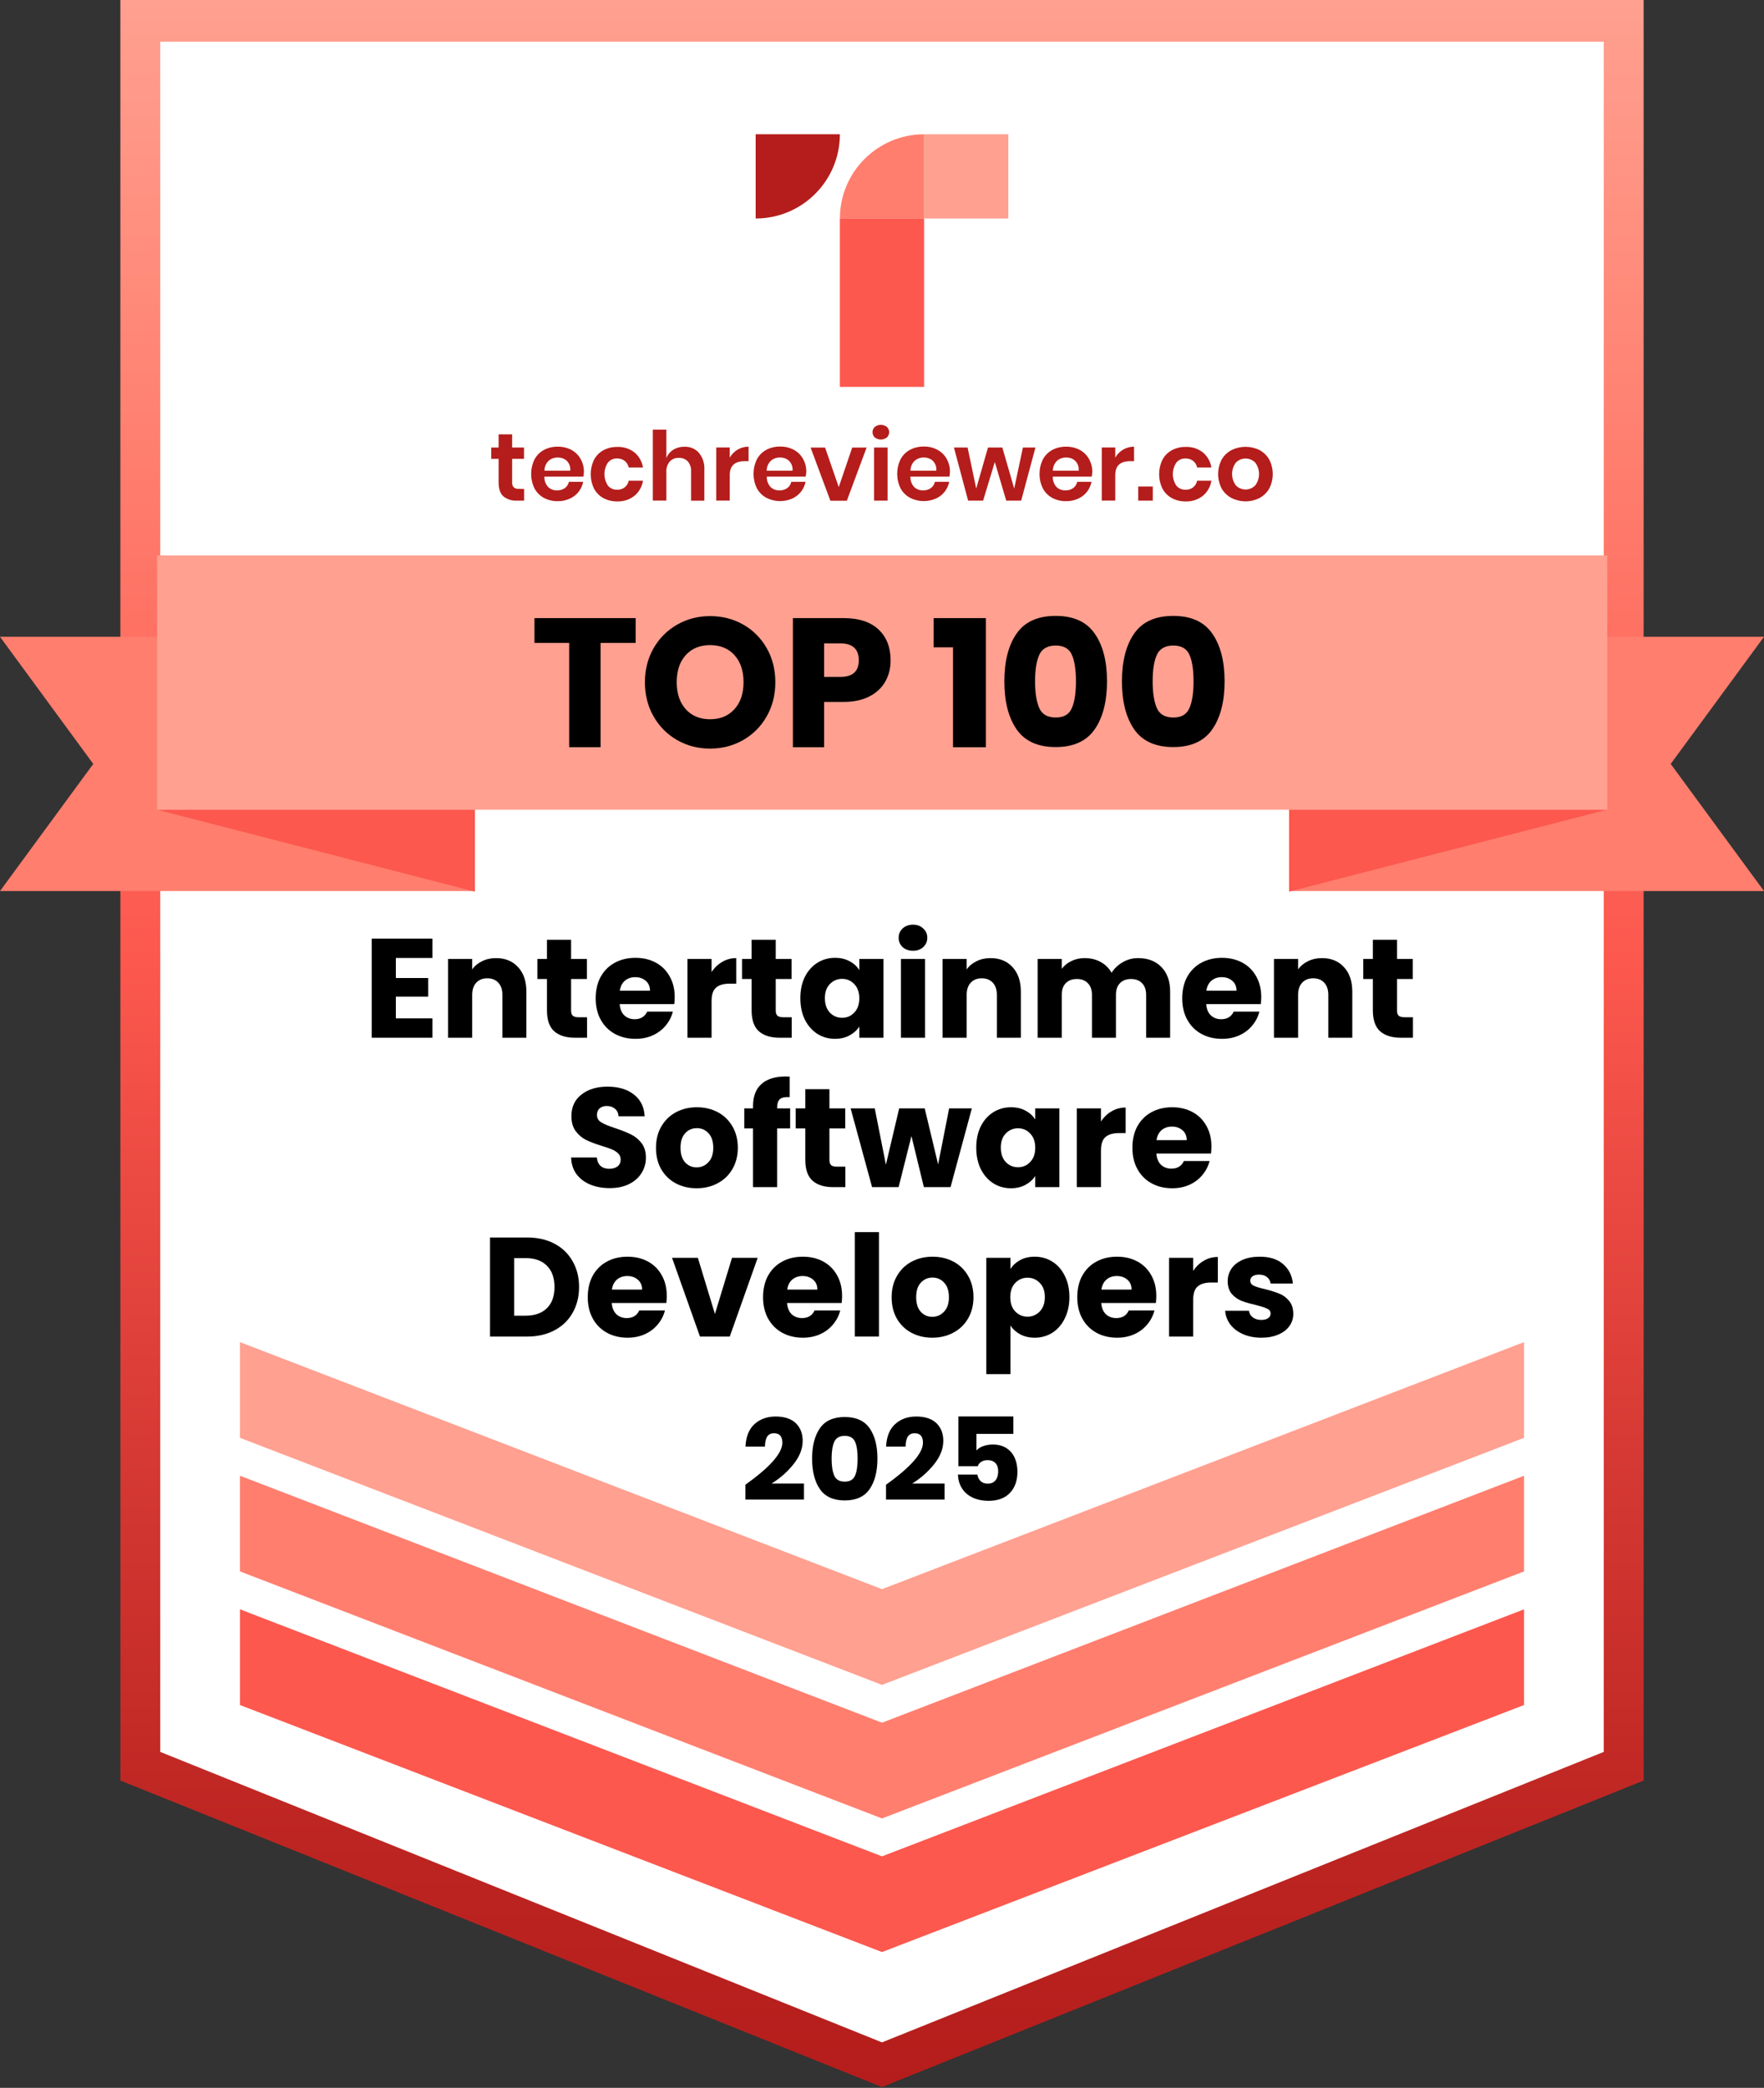
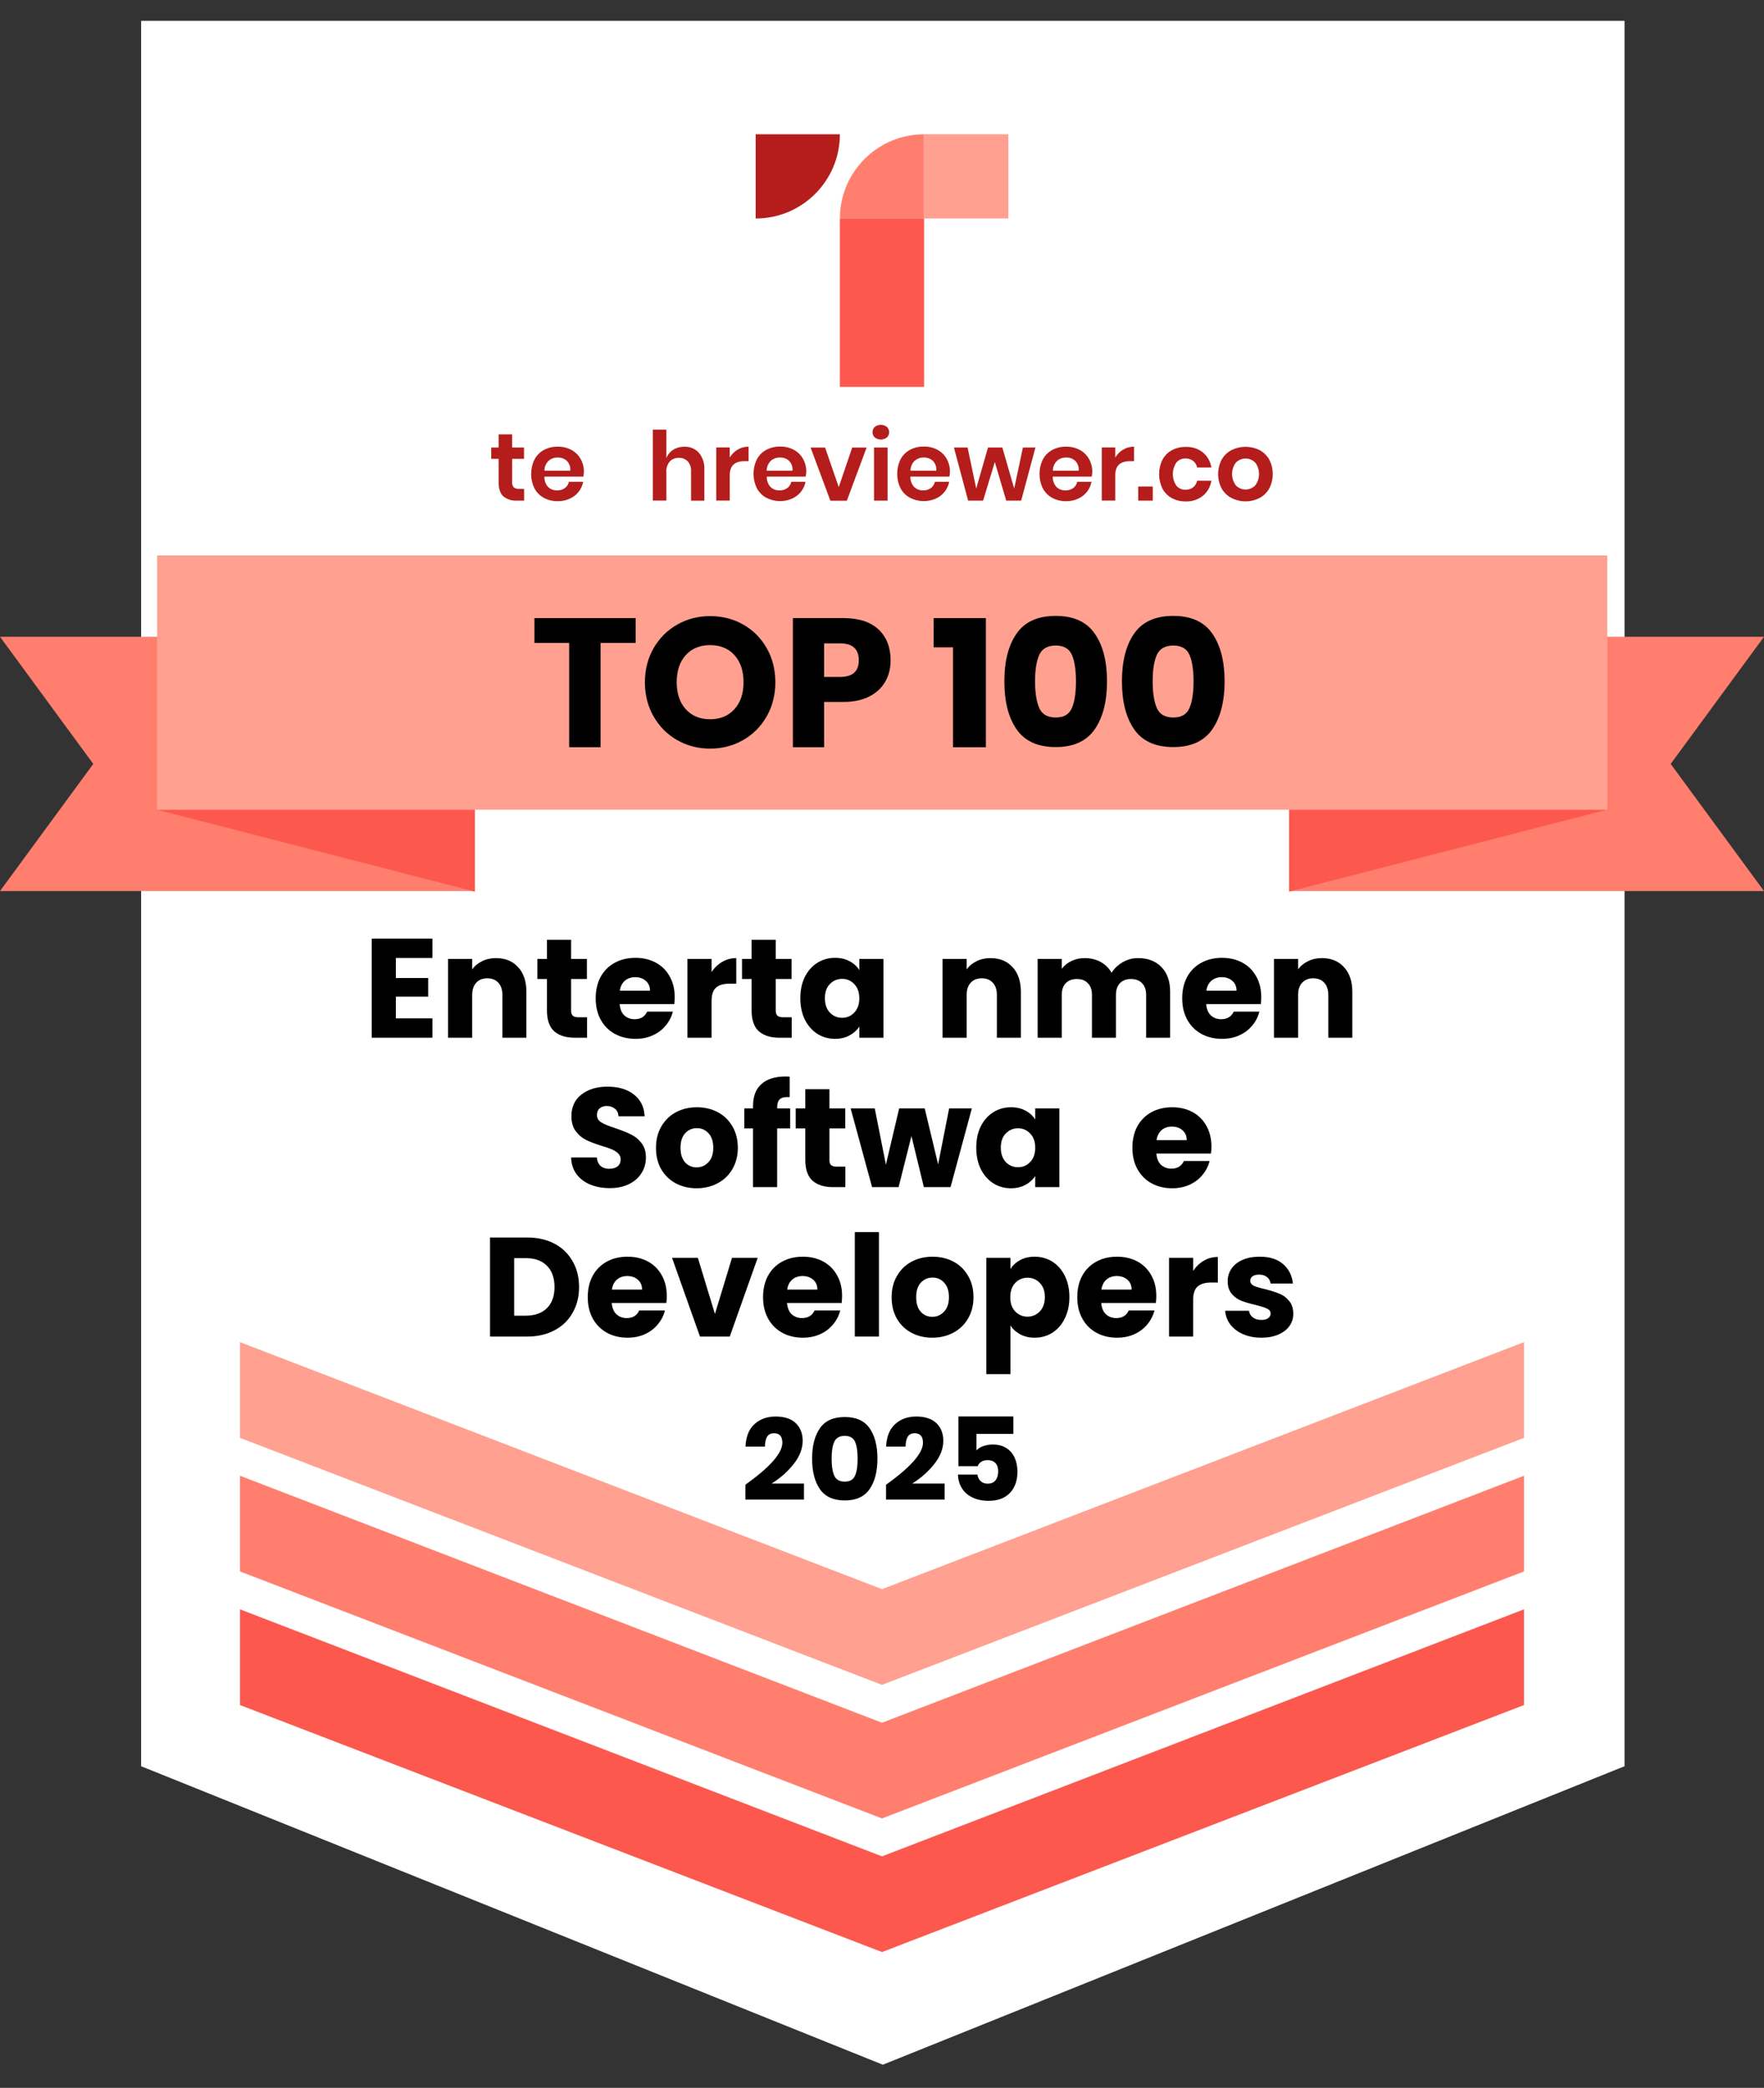
<svg xmlns="http://www.w3.org/2000/svg" width="425" height="503" viewBox="0 0 425 503" fill="none">
  <rect x="0" y="0" width="425" height="503" fill="#333333" stroke="none" />
  <g clip-path="url(#clip0_11_2)">
    <path d="M391.4 5.02H34V425.06V425.51L212.7 497.42L391.4 425.51V425.06V5.02Z" fill="white" />
    <path d="M303.914 322.272C302.259 322.272 300.786 321.989 299.494 321.422C298.202 320.855 297.182 320.085 296.434 319.11C295.686 318.113 295.267 317.002 295.176 315.778H300.922C300.99 316.435 301.296 316.968 301.84 317.376C302.384 317.784 303.053 317.988 303.846 317.988C304.571 317.988 305.127 317.852 305.512 317.58C305.92 317.285 306.124 316.911 306.124 316.458C306.124 315.914 305.841 315.517 305.274 315.268C304.707 314.996 303.789 314.701 302.52 314.384C301.16 314.067 300.027 313.738 299.12 313.398C298.213 313.035 297.431 312.48 296.774 311.732C296.117 310.961 295.788 309.93 295.788 308.638C295.788 307.55 296.083 306.564 296.672 305.68C297.284 304.773 298.168 304.059 299.324 303.538C300.503 303.017 301.897 302.756 303.506 302.756C305.886 302.756 307.756 303.345 309.116 304.524C310.499 305.703 311.292 307.267 311.496 309.216H306.124C306.033 308.559 305.739 308.037 305.24 307.652C304.764 307.267 304.129 307.074 303.336 307.074C302.656 307.074 302.135 307.21 301.772 307.482C301.409 307.731 301.228 308.083 301.228 308.536C301.228 309.08 301.511 309.488 302.078 309.76C302.667 310.032 303.574 310.304 304.798 310.576C306.203 310.939 307.348 311.301 308.232 311.664C309.116 312.004 309.887 312.571 310.544 313.364C311.224 314.135 311.575 315.177 311.598 316.492C311.598 317.603 311.281 318.6 310.646 319.484C310.034 320.345 309.139 321.025 307.96 321.524C306.804 322.023 305.455 322.272 303.914 322.272Z" fill="black" />
    <path d="M287.467 306.19C288.147 305.147 288.997 304.331 290.017 303.742C291.037 303.13 292.17 302.824 293.417 302.824V308.978H291.819C290.368 308.978 289.28 309.295 288.555 309.93C287.83 310.542 287.467 311.63 287.467 313.194V322H281.653V303.028H287.467V306.19Z" fill="black" />
    <path d="M278.586 312.208C278.586 312.752 278.552 313.319 278.484 313.908H265.326C265.416 315.087 265.79 315.993 266.448 316.628C267.128 317.24 267.955 317.546 268.93 317.546C270.38 317.546 271.389 316.934 271.956 315.71H278.144C277.826 316.957 277.248 318.079 276.41 319.076C275.594 320.073 274.562 320.855 273.316 321.422C272.069 321.989 270.675 322.272 269.134 322.272C267.275 322.272 265.62 321.875 264.17 321.082C262.719 320.289 261.586 319.155 260.77 317.682C259.954 316.209 259.546 314.486 259.546 312.514C259.546 310.542 259.942 308.819 260.736 307.346C261.552 305.873 262.685 304.739 264.136 303.946C265.586 303.153 267.252 302.756 269.134 302.756C270.97 302.756 272.602 303.141 274.03 303.912C275.458 304.683 276.568 305.782 277.362 307.21C278.178 308.638 278.586 310.304 278.586 312.208ZM272.636 310.678C272.636 309.681 272.296 308.887 271.616 308.298C270.936 307.709 270.086 307.414 269.066 307.414C268.091 307.414 267.264 307.697 266.584 308.264C265.926 308.831 265.518 309.635 265.36 310.678H272.636Z" fill="black" />
    <path d="M243.44 305.714C244.006 304.83 244.788 304.116 245.786 303.572C246.783 303.028 247.95 302.756 249.288 302.756C250.852 302.756 252.268 303.153 253.538 303.946C254.807 304.739 255.804 305.873 256.53 307.346C257.278 308.819 257.652 310.531 257.652 312.48C257.652 314.429 257.278 316.152 256.53 317.648C255.804 319.121 254.807 320.266 253.538 321.082C252.268 321.875 250.852 322.272 249.288 322.272C247.973 322.272 246.806 322 245.786 321.456C244.788 320.912 244.006 320.209 243.44 319.348V331.044H237.626V303.028H243.44V305.714ZM251.736 312.48C251.736 311.029 251.328 309.896 250.512 309.08C249.718 308.241 248.732 307.822 247.554 307.822C246.398 307.822 245.412 308.241 244.596 309.08C243.802 309.919 243.406 311.063 243.406 312.514C243.406 313.965 243.802 315.109 244.596 315.948C245.412 316.787 246.398 317.206 247.554 317.206C248.71 317.206 249.696 316.787 250.512 315.948C251.328 315.087 251.736 313.931 251.736 312.48Z" fill="black" />
    <path d="M224.613 322.272C222.754 322.272 221.077 321.875 219.581 321.082C218.108 320.289 216.94 319.155 216.079 317.682C215.24 316.209 214.821 314.486 214.821 312.514C214.821 310.565 215.252 308.853 216.113 307.38C216.974 305.884 218.153 304.739 219.649 303.946C221.145 303.153 222.822 302.756 224.681 302.756C226.54 302.756 228.217 303.153 229.713 303.946C231.209 304.739 232.388 305.884 233.249 307.38C234.11 308.853 234.541 310.565 234.541 312.514C234.541 314.463 234.099 316.186 233.215 317.682C232.354 319.155 231.164 320.289 229.645 321.082C228.149 321.875 226.472 322.272 224.613 322.272ZM224.613 317.24C225.724 317.24 226.664 316.832 227.435 316.016C228.228 315.2 228.625 314.033 228.625 312.514C228.625 310.995 228.24 309.828 227.469 309.012C226.721 308.196 225.792 307.788 224.681 307.788C223.548 307.788 222.607 308.196 221.859 309.012C221.111 309.805 220.737 310.973 220.737 312.514C220.737 314.033 221.1 315.2 221.825 316.016C222.573 316.832 223.502 317.24 224.613 317.24Z" fill="black" />
    <path d="M211.764 296.84V322H205.95V296.84H211.764Z" fill="black" />
    <path d="M202.883 312.208C202.883 312.752 202.849 313.319 202.781 313.908H189.623C189.713 315.087 190.087 315.993 190.745 316.628C191.425 317.24 192.252 317.546 193.227 317.546C194.677 317.546 195.686 316.934 196.253 315.71H202.441C202.123 316.957 201.545 318.079 200.707 319.076C199.891 320.073 198.859 320.855 197.613 321.422C196.366 321.989 194.972 322.272 193.431 322.272C191.572 322.272 189.917 321.875 188.467 321.082C187.016 320.289 185.883 319.155 185.067 317.682C184.251 316.209 183.843 314.486 183.843 312.514C183.843 310.542 184.239 308.819 185.033 307.346C185.849 305.873 186.982 304.739 188.433 303.946C189.883 303.153 191.549 302.756 193.431 302.756C195.267 302.756 196.899 303.141 198.327 303.912C199.755 304.683 200.865 305.782 201.659 307.21C202.475 308.638 202.883 310.304 202.883 312.208ZM196.933 310.678C196.933 309.681 196.593 308.887 195.913 308.298C195.233 307.709 194.383 307.414 193.363 307.414C192.388 307.414 191.561 307.697 190.881 308.264C190.223 308.831 189.815 309.635 189.657 310.678H196.933Z" fill="black" />
    <path d="M172.249 316.56L176.363 303.028H182.551L175.819 322H168.645L161.913 303.028H168.135L172.249 316.56Z" fill="black" />
    <path d="M160.648 312.208C160.648 312.752 160.614 313.319 160.546 313.908H147.388C147.479 315.087 147.853 315.993 148.51 316.628C149.19 317.24 150.018 317.546 150.992 317.546C152.443 317.546 153.452 316.934 154.018 315.71H160.206C159.889 316.957 159.311 318.079 158.472 319.076C157.656 320.073 156.625 320.855 155.378 321.422C154.132 321.989 152.738 322.272 151.196 322.272C149.338 322.272 147.683 321.875 146.232 321.082C144.782 320.289 143.648 319.155 142.832 317.682C142.016 316.209 141.608 314.486 141.608 312.514C141.608 310.542 142.005 308.819 142.798 307.346C143.614 305.873 144.748 304.739 146.198 303.946C147.649 303.153 149.315 302.756 151.196 302.756C153.032 302.756 154.664 303.141 156.092 303.912C157.52 304.683 158.631 305.782 159.424 307.21C160.24 308.638 160.648 310.304 160.648 312.208ZM154.698 310.678C154.698 309.681 154.358 308.887 153.678 308.298C152.998 307.709 152.148 307.414 151.128 307.414C150.154 307.414 149.326 307.697 148.646 308.264C147.989 308.831 147.581 309.635 147.422 310.678H154.698Z" fill="black" />
    <path d="M127.003 298.132C129.519 298.132 131.718 298.631 133.599 299.628C135.48 300.625 136.931 302.031 137.951 303.844C138.994 305.635 139.515 307.709 139.515 310.066C139.515 312.401 138.994 314.475 137.951 316.288C136.931 318.101 135.469 319.507 133.565 320.504C131.684 321.501 129.496 322 127.003 322H118.061V298.132H127.003ZM126.629 316.968C128.828 316.968 130.539 316.367 131.763 315.166C132.987 313.965 133.599 312.265 133.599 310.066C133.599 307.867 132.987 306.156 131.763 304.932C130.539 303.708 128.828 303.096 126.629 303.096H123.875V316.968H126.629Z" fill="black" />
    <path d="M291.867 276.208C291.867 276.752 291.833 277.319 291.765 277.908H278.607C278.698 279.087 279.072 279.993 279.729 280.628C280.409 281.24 281.236 281.546 282.211 281.546C283.662 281.546 284.67 280.934 285.237 279.71H291.425C291.108 280.957 290.53 282.079 289.691 283.076C288.875 284.073 287.844 284.855 286.597 285.422C285.35 285.989 283.956 286.272 282.415 286.272C280.556 286.272 278.902 285.875 277.451 285.082C276 284.289 274.867 283.155 274.051 281.682C273.235 280.209 272.827 278.486 272.827 276.514C272.827 274.542 273.224 272.819 274.017 271.346C274.833 269.873 275.966 268.739 277.417 267.946C278.868 267.153 280.534 266.756 282.415 266.756C284.251 266.756 285.883 267.141 287.311 267.912C288.739 268.683 289.85 269.782 290.643 271.21C291.459 272.638 291.867 274.304 291.867 276.208ZM285.917 274.678C285.917 273.681 285.577 272.887 284.897 272.298C284.217 271.709 283.367 271.414 282.347 271.414C281.372 271.414 280.545 271.697 279.865 272.264C279.208 272.831 278.8 273.635 278.641 274.678H285.917Z" fill="black" />
-     <path d="M265.254 270.19C265.934 269.147 266.784 268.331 267.804 267.742C268.824 267.13 269.957 266.824 271.204 266.824V272.978H269.606C268.155 272.978 267.067 273.295 266.342 273.93C265.617 274.542 265.254 275.63 265.254 277.194V286H259.44V267.028H265.254V270.19Z" fill="black" />
    <path d="M235.208 276.48C235.208 274.531 235.571 272.819 236.296 271.346C237.044 269.873 238.053 268.739 239.322 267.946C240.591 267.153 242.008 266.756 243.572 266.756C244.909 266.756 246.077 267.028 247.074 267.572C248.094 268.116 248.876 268.83 249.42 269.714V267.028H255.234V286H249.42V283.314C248.853 284.198 248.06 284.912 247.04 285.456C246.043 286 244.875 286.272 243.538 286.272C241.997 286.272 240.591 285.875 239.322 285.082C238.053 284.266 237.044 283.121 236.296 281.648C235.571 280.152 235.208 278.429 235.208 276.48ZM249.42 276.514C249.42 275.063 249.012 273.919 248.196 273.08C247.403 272.241 246.428 271.822 245.272 271.822C244.116 271.822 243.13 272.241 242.314 273.08C241.521 273.896 241.124 275.029 241.124 276.48C241.124 277.931 241.521 279.087 242.314 279.948C243.13 280.787 244.116 281.206 245.272 281.206C246.428 281.206 247.403 280.787 248.196 279.948C249.012 279.109 249.42 277.965 249.42 276.514Z" fill="black" />
    <path d="M234.147 267.028L229.013 286H222.587L219.595 273.692L216.501 286H210.109L204.941 267.028H210.755L213.441 280.594L216.637 267.028H222.791L226.021 280.526L228.673 267.028H234.147Z" fill="black" />
    <path d="M203.674 281.07V286H200.716C198.608 286 196.965 285.49 195.786 284.47C194.608 283.427 194.018 281.739 194.018 279.404V271.856H191.706V267.028H194.018V262.404H199.832V267.028H203.64V271.856H199.832V279.472C199.832 280.039 199.968 280.447 200.24 280.696C200.512 280.945 200.966 281.07 201.6 281.07H203.674Z" fill="black" />
    <path d="M190.368 271.856H187.24V286H181.426V271.856H179.318V267.028H181.426V266.484C181.426 264.149 182.095 262.381 183.432 261.18C184.77 259.956 186.73 259.344 189.314 259.344C189.745 259.344 190.062 259.355 190.266 259.378V264.308C189.156 264.24 188.374 264.399 187.92 264.784C187.467 265.169 187.24 265.861 187.24 266.858V267.028H190.368V271.856Z" fill="black" />
    <path d="M167.836 286.272C165.977 286.272 164.3 285.875 162.804 285.082C161.33 284.289 160.163 283.155 159.302 281.682C158.463 280.209 158.044 278.486 158.044 276.514C158.044 274.565 158.474 272.853 159.336 271.38C160.197 269.884 161.376 268.739 162.872 267.946C164.368 267.153 166.045 266.756 167.904 266.756C169.762 266.756 171.44 267.153 172.936 267.946C174.432 268.739 175.61 269.884 176.472 271.38C177.333 272.853 177.764 274.565 177.764 276.514C177.764 278.463 177.322 280.186 176.438 281.682C175.576 283.155 174.386 284.289 172.868 285.082C171.372 285.875 169.694 286.272 167.836 286.272ZM167.836 281.24C168.946 281.24 169.887 280.832 170.658 280.016C171.451 279.2 171.848 278.033 171.848 276.514C171.848 274.995 171.462 273.828 170.692 273.012C169.944 272.196 169.014 271.788 167.904 271.788C166.77 271.788 165.83 272.196 165.082 273.012C164.334 273.805 163.96 274.973 163.96 276.514C163.96 278.033 164.322 279.2 165.048 280.016C165.796 280.832 166.725 281.24 167.836 281.24Z" fill="black" />
    <path d="M146.918 286.238C145.173 286.238 143.609 285.955 142.226 285.388C140.843 284.821 139.733 283.983 138.894 282.872C138.078 281.761 137.647 280.424 137.602 278.86H143.79C143.88 279.744 144.187 280.424 144.708 280.9C145.229 281.353 145.909 281.58 146.748 281.58C147.609 281.58 148.289 281.387 148.788 281.002C149.287 280.594 149.536 280.039 149.536 279.336C149.536 278.747 149.332 278.259 148.924 277.874C148.539 277.489 148.051 277.171 147.462 276.922C146.895 276.673 146.079 276.389 145.014 276.072C143.473 275.596 142.215 275.12 141.24 274.644C140.265 274.168 139.427 273.465 138.724 272.536C138.021 271.607 137.67 270.394 137.67 268.898C137.67 266.677 138.475 264.943 140.084 263.696C141.693 262.427 143.79 261.792 146.374 261.792C149.003 261.792 151.123 262.427 152.732 263.696C154.341 264.943 155.203 266.688 155.316 268.932H149.026C148.98 268.161 148.697 267.561 148.176 267.13C147.655 266.677 146.986 266.45 146.17 266.45C145.467 266.45 144.9 266.643 144.47 267.028C144.039 267.391 143.824 267.923 143.824 268.626C143.824 269.397 144.187 269.997 144.912 270.428C145.637 270.859 146.771 271.323 148.312 271.822C149.853 272.343 151.1 272.842 152.052 273.318C153.027 273.794 153.865 274.485 154.568 275.392C155.271 276.299 155.622 277.466 155.622 278.894C155.622 280.254 155.271 281.489 154.568 282.6C153.888 283.711 152.891 284.595 151.576 285.252C150.261 285.909 148.709 286.238 146.918 286.238Z" fill="black" />
-     <path d="M340.421 245.07V250H337.463C335.355 250 333.712 249.49 332.533 248.47C331.355 247.427 330.765 245.739 330.765 243.404V235.856H328.453V231.028H330.765V226.404H336.579V231.028H340.387V235.856H336.579V243.472C336.579 244.039 336.715 244.447 336.987 244.696C337.259 244.945 337.713 245.07 338.347 245.07H340.421Z" fill="black" />
    <path d="M318.497 230.824C320.718 230.824 322.486 231.549 323.801 233C325.138 234.428 325.807 236.4 325.807 238.916V250H320.027V239.698C320.027 238.429 319.698 237.443 319.041 236.74C318.384 236.037 317.5 235.686 316.389 235.686C315.278 235.686 314.394 236.037 313.737 236.74C313.08 237.443 312.751 238.429 312.751 239.698V250H306.937V231.028H312.751V233.544C313.34 232.705 314.134 232.048 315.131 231.572C316.128 231.073 317.25 230.824 318.497 230.824Z" fill="black" />
    <path d="M303.87 240.208C303.87 240.752 303.836 241.319 303.768 241.908H290.61C290.701 243.087 291.075 243.993 291.732 244.628C292.412 245.24 293.239 245.546 294.214 245.546C295.665 245.546 296.673 244.934 297.24 243.71H303.428C303.111 244.957 302.533 246.079 301.694 247.076C300.878 248.073 299.847 248.855 298.6 249.422C297.353 249.989 295.959 250.272 294.418 250.272C292.559 250.272 290.905 249.875 289.454 249.082C288.003 248.289 286.87 247.155 286.054 245.682C285.238 244.209 284.83 242.486 284.83 240.514C284.83 238.542 285.227 236.819 286.02 235.346C286.836 233.873 287.969 232.739 289.42 231.946C290.871 231.153 292.537 230.756 294.418 230.756C296.254 230.756 297.886 231.141 299.314 231.912C300.742 232.683 301.853 233.782 302.646 235.21C303.462 236.638 303.87 238.304 303.87 240.208ZM297.92 238.678C297.92 237.681 297.58 236.887 296.9 236.298C296.22 235.709 295.37 235.414 294.35 235.414C293.375 235.414 292.548 235.697 291.868 236.264C291.211 236.831 290.803 237.635 290.644 238.678H297.92Z" fill="black" />
    <path d="M274.202 230.824C276.559 230.824 278.429 231.538 279.812 232.966C281.217 234.394 281.92 236.377 281.92 238.916V250H276.14V239.698C276.14 238.474 275.811 237.533 275.154 236.876C274.519 236.196 273.635 235.856 272.502 235.856C271.368 235.856 270.473 236.196 269.816 236.876C269.181 237.533 268.864 238.474 268.864 239.698V250H263.084V239.698C263.084 238.474 262.755 237.533 262.098 236.876C261.463 236.196 260.579 235.856 259.446 235.856C258.312 235.856 257.417 236.196 256.76 236.876C256.125 237.533 255.808 238.474 255.808 239.698V250H249.994V231.028H255.808V233.408C256.397 232.615 257.168 231.991 258.12 231.538C259.072 231.062 260.148 230.824 261.35 230.824C262.778 230.824 264.047 231.13 265.158 231.742C266.291 232.354 267.175 233.227 267.81 234.36C268.467 233.317 269.362 232.467 270.496 231.81C271.629 231.153 272.864 230.824 274.202 230.824Z" fill="black" />
    <path d="M238.644 230.824C240.865 230.824 242.633 231.549 243.948 233C245.285 234.428 245.954 236.4 245.954 238.916V250H240.174V239.698C240.174 238.429 239.845 237.443 239.188 236.74C238.53 236.037 237.646 235.686 236.536 235.686C235.425 235.686 234.541 236.037 233.884 236.74C233.226 237.443 232.898 238.429 232.898 239.698V250H227.084V231.028H232.898V233.544C233.487 232.705 234.28 232.048 235.278 231.572C236.275 231.073 237.397 230.824 238.644 230.824Z" fill="black" />
-     <path d="M219.98 229.056C218.96 229.056 218.122 228.761 217.464 228.172C216.83 227.56 216.512 226.812 216.512 225.928C216.512 225.021 216.83 224.273 217.464 223.684C218.122 223.072 218.96 222.766 219.98 222.766C220.978 222.766 221.794 223.072 222.428 223.684C223.086 224.273 223.414 225.021 223.414 225.928C223.414 226.812 223.086 227.56 222.428 228.172C221.794 228.761 220.978 229.056 219.98 229.056ZM222.87 231.028V250H217.056V231.028H222.87Z" fill="black" />
    <path d="M192.824 240.48C192.824 238.531 193.187 236.819 193.912 235.346C194.66 233.873 195.669 232.739 196.938 231.946C198.207 231.153 199.624 230.756 201.188 230.756C202.525 230.756 203.693 231.028 204.69 231.572C205.71 232.116 206.492 232.83 207.036 233.714V231.028H212.85V250H207.036V247.314C206.469 248.198 205.676 248.912 204.656 249.456C203.659 250 202.491 250.272 201.154 250.272C199.613 250.272 198.207 249.875 196.938 249.082C195.669 248.266 194.66 247.121 193.912 245.648C193.187 244.152 192.824 242.429 192.824 240.48ZM207.036 240.514C207.036 239.063 206.628 237.919 205.812 237.08C205.019 236.241 204.044 235.822 202.888 235.822C201.732 235.822 200.746 236.241 199.93 237.08C199.137 237.896 198.74 239.029 198.74 240.48C198.74 241.931 199.137 243.087 199.93 243.948C200.746 244.787 201.732 245.206 202.888 245.206C204.044 245.206 205.019 244.787 205.812 243.948C206.628 243.109 207.036 241.965 207.036 240.514Z" fill="black" />
    <path d="M190.742 245.07V250H187.784C185.676 250 184.032 249.49 182.854 248.47C181.675 247.427 181.086 245.739 181.086 243.404V235.856H178.774V231.028H181.086V226.404H186.9V231.028H190.708V235.856H186.9V243.472C186.9 244.039 187.036 244.447 187.308 244.696C187.58 244.945 188.033 245.07 188.668 245.07H190.742Z" fill="black" />
    <path d="M171.439 234.19C172.119 233.147 172.969 232.331 173.989 231.742C175.009 231.13 176.142 230.824 177.389 230.824V236.978H175.791C174.34 236.978 173.252 237.295 172.527 237.93C171.801 238.542 171.439 239.63 171.439 241.194V250H165.625V231.028H171.439V234.19Z" fill="black" />
    <path d="M162.557 240.208C162.557 240.752 162.523 241.319 162.455 241.908H149.297C149.388 243.087 149.762 243.993 150.419 244.628C151.099 245.24 151.927 245.546 152.901 245.546C154.352 245.546 155.361 244.934 155.927 243.71H162.115C161.798 244.957 161.22 246.079 160.381 247.076C159.565 248.073 158.534 248.855 157.287 249.422C156.041 249.989 154.647 250.272 153.105 250.272C151.247 250.272 149.592 249.875 148.141 249.082C146.691 248.289 145.557 247.155 144.741 245.682C143.925 244.209 143.517 242.486 143.517 240.514C143.517 238.542 143.914 236.819 144.707 235.346C145.523 233.873 146.657 232.739 148.107 231.946C149.558 231.153 151.224 230.756 153.105 230.756C154.941 230.756 156.573 231.141 158.001 231.912C159.429 232.683 160.54 233.782 161.333 235.21C162.149 236.638 162.557 238.304 162.557 240.208ZM156.607 238.678C156.607 237.681 156.267 236.887 155.587 236.298C154.907 235.709 154.057 235.414 153.037 235.414C152.063 235.414 151.235 235.697 150.555 236.264C149.898 236.831 149.49 237.635 149.331 238.678H156.607Z" fill="black" />
    <path d="M141.435 245.07V250H138.477C136.369 250 134.726 249.49 133.547 248.47C132.368 247.427 131.779 245.739 131.779 243.404V235.856H129.467V231.028H131.779V226.404H137.593V231.028H141.401V235.856H137.593V243.472C137.593 244.039 137.729 244.447 138.001 244.696C138.273 244.945 138.726 245.07 139.361 245.07H141.435Z" fill="black" />
    <path d="M119.511 230.824C121.732 230.824 123.5 231.549 124.815 233C126.152 234.428 126.821 236.4 126.821 238.916V250H121.041V239.698C121.041 238.429 120.712 237.443 120.055 236.74C119.397 236.037 118.513 235.686 117.403 235.686C116.292 235.686 115.408 236.037 114.751 236.74C114.093 237.443 113.765 238.429 113.765 239.698V250H107.951V231.028H113.765V233.544C114.354 232.705 115.147 232.048 116.145 231.572C117.142 231.073 118.264 230.824 119.511 230.824Z" fill="black" />
    <path d="M95.37 230.79V235.618H103.156V240.106H95.37V245.342H104.176V250H89.556V226.132H104.176V230.79H95.37Z" fill="black" />
-     <path d="M212.5 502.81L29 428.96V0H396V428.96L212.5 502.8V502.81ZM38.61 422.06L212.5 492.04L386.39 422.06V10.05H38.61V422.06Z" fill="url(#paint0_linear_11_2)" />
    <path d="M57.82 387.71V410.4V410.77L212.5 470.28L367.18 410.77V410.4V387.71L212.5 447.22L57.82 387.71Z" fill="#FC584E" />
    <path d="M57.82 355.53V378.22V378.58L212.5 438.09L367.18 378.58V378.22V355.53L212.5 415.03L57.82 355.53Z" fill="#FF7E6E" />
    <path d="M57.82 323.34V346.03V346.4L212.5 405.91L367.18 346.4V346.03V323.34L212.5 382.85L57.82 323.34Z" fill="#FFA090" />
    <path d="M126.27 117.81V120.61H124.56C123.37 120.69 122.2 120.32 121.27 119.57C120.48 118.87 120.13 117.71 120.13 116.1V110.55H118.35V107.81H120.13V104.64H123.39V107.81H126.25V110.55H123.39V116.1C123.34 116.56 123.47 117.02 123.75 117.39C124.1 117.68 124.55 117.81 125 117.76L126.27 117.8V117.81Z" fill="#B41D1B" />
    <path d="M140.54 114.83H131.16C131.12 115.76 131.45 116.67 132.08 117.35C132.66 117.88 133.42 118.17 134.21 118.14C134.88 118.17 135.55 117.97 136.1 117.58C136.59 117.22 136.93 116.68 137.06 116.08H140.5C140.16 117.88 138.95 119.4 137.27 120.14C136.36 120.55 135.37 120.76 134.37 120.74C133.21 120.76 132.06 120.49 131.04 119.95C130.08 119.43 129.3 118.64 128.78 117.68C127.7 115.47 127.7 112.89 128.78 110.68C129.29 109.72 130.08 108.92 131.04 108.4C132.07 107.86 133.21 107.59 134.37 107.61C135.52 107.59 136.67 107.86 137.69 108.4C138.61 108.9 139.37 109.65 139.89 110.57C140.42 111.52 140.7 112.6 140.68 113.7C140.67 114.08 140.62 114.45 140.55 114.82L140.54 114.83ZM136.57 111.02C135.97 110.49 135.19 110.21 134.39 110.23C133.58 110.2 132.78 110.48 132.17 111.02C131.53 111.64 131.17 112.5 131.18 113.4H137.39C137.49 112.52 137.18 111.64 136.55 111.02H136.57Z" fill="#B41D1B" />
-     <path d="M152.84 108.98C153.96 109.9 154.69 111.2 154.91 112.63H151.47C151.35 112 151.01 111.44 150.52 111.04C149.98 110.64 149.32 110.43 148.65 110.45C147.82 110.43 147.03 110.78 146.49 111.41C145.34 113.1 145.34 115.33 146.49 117.03C147.03 117.65 147.82 118 148.65 117.99C149.32 118.02 149.99 117.81 150.52 117.4C151.02 117 151.35 116.44 151.47 115.81H154.91C154.69 117.24 153.96 118.54 152.84 119.46C151.67 120.38 150.2 120.85 148.72 120.8C147.56 120.82 146.41 120.55 145.39 120.01C144.43 119.49 143.65 118.7 143.13 117.74C142.05 115.53 142.05 112.95 143.13 110.74C143.64 109.78 144.43 108.98 145.39 108.46C146.42 107.92 147.56 107.65 148.72 107.67C150.21 107.61 151.67 108.07 152.84 108.98Z" fill="#B41D1B" />
    <path d="M168.38 109.08C169.32 110.23 169.79 111.69 169.7 113.17V120.62H166.5V113.54C166.55 112.67 166.27 111.82 165.71 111.16C165.15 110.58 164.37 110.27 163.56 110.31C162.72 110.27 161.91 110.6 161.34 111.21C160.76 111.94 160.47 112.86 160.55 113.8V120.6H157.29V103.51H160.55V110.37C160.87 109.53 161.46 108.82 162.22 108.35C163.03 107.85 163.97 107.6 164.92 107.62C166.24 107.58 167.51 108.11 168.39 109.08H168.38Z" fill="#B41D1B" />
    <path d="M177.72 108.32C178.52 107.85 179.43 107.6 180.35 107.61V111.1H179.41C177.02 111.1 175.83 112.21 175.82 114.43V120.6H172.57V107.8H175.82V110.24C176.28 109.45 176.93 108.78 177.72 108.31V108.32Z" fill="#B41D1B" />
    <path d="M194.08 114.83H184.74C184.71 115.76 185.04 116.67 185.67 117.35C186.25 117.89 187.01 118.17 187.8 118.14C188.47 118.17 189.13 117.97 189.68 117.58C190.18 117.22 190.52 116.68 190.64 116.08H194.08C193.91 116.95 193.54 117.76 192.99 118.46C192.42 119.18 191.69 119.74 190.86 120.12C188.86 120.99 186.57 120.92 184.63 119.92C183.67 119.4 182.88 118.61 182.36 117.65C181.28 115.44 181.28 112.86 182.36 110.65C182.87 109.68 183.66 108.89 184.63 108.37C185.65 107.83 186.8 107.56 187.95 107.58C189.1 107.56 190.25 107.83 191.27 108.37C192.19 108.87 192.96 109.62 193.47 110.54C194 111.49 194.28 112.57 194.26 113.67C194.24 114.06 194.18 114.44 194.09 114.82L194.08 114.83ZM190.11 111.02C189.51 110.48 188.73 110.2 187.93 110.23C187.12 110.2 186.32 110.48 185.71 111.02C185.07 111.65 184.72 112.51 184.72 113.4H190.94C191.04 112.52 190.73 111.64 190.09 111.02H190.11Z" fill="#B41D1B" />
    <path d="M202.08 117.35L205.32 107.83H208.79L204.03 120.63H200.06L195.3 107.83H198.79L202.08 117.35Z" fill="#B41D1B" />
    <path d="M210.76 102.85C211.62 102.18 212.82 102.18 213.68 102.85C214.38 103.51 214.41 104.62 213.75 105.32C213.73 105.34 213.7 105.37 213.68 105.39C212.82 106.06 211.62 106.06 210.76 105.39C210.06 104.73 210.03 103.62 210.69 102.92C210.71 102.9 210.74 102.87 210.76 102.85ZM213.84 107.81V120.61H210.58V107.81H213.84Z" fill="#B41D1B" />
    <path d="M228.72 114.83H219.34C219.31 115.76 219.64 116.67 220.27 117.35C220.85 117.88 221.61 118.17 222.4 118.14C223.07 118.17 223.73 117.97 224.28 117.58C224.78 117.22 225.12 116.68 225.24 116.08H228.69C228.52 116.95 228.14 117.76 227.6 118.46C227.04 119.18 226.3 119.75 225.47 120.12C223.47 120.99 221.18 120.92 219.24 119.92C218.28 119.4 217.49 118.61 216.97 117.65C215.89 115.44 215.89 112.86 216.97 110.65C217.49 109.68 218.27 108.89 219.24 108.37C220.26 107.83 221.41 107.56 222.56 107.58C223.72 107.55 224.86 107.83 225.88 108.37C226.8 108.87 227.57 109.62 228.08 110.54C228.61 111.49 228.89 112.57 228.87 113.67C228.87 114.06 228.82 114.44 228.74 114.82L228.72 114.83ZM224.76 111.02C224.16 110.49 223.37 110.2 222.57 110.23C221.76 110.2 220.97 110.49 220.36 111.02C219.72 111.65 219.36 112.5 219.36 113.4H225.58C225.68 112.52 225.37 111.64 224.75 111.02H224.77H224.76Z" fill="#B41D1B" />
    <path d="M249.47 107.81L246.03 120.61H242.43L239.68 111.3L236.86 120.61H233.25L229.83 107.81H233.12L235.2 117.7L238.04 107.81H241.49L244.35 117.7L246.45 107.81H249.46H249.47Z" fill="#B41D1B" />
    <path d="M263.02 114.83H253.64C253.61 115.76 253.94 116.66 254.56 117.35C255.14 117.88 255.9 118.17 256.69 118.14C257.36 118.17 258.03 117.97 258.58 117.58C259.07 117.22 259.41 116.68 259.54 116.08H262.98C262.64 117.88 261.43 119.4 259.75 120.14C258.84 120.55 257.85 120.76 256.85 120.74C255.69 120.76 254.54 120.49 253.52 119.95C252.56 119.43 251.78 118.64 251.26 117.68C250.18 115.47 250.18 112.89 251.26 110.68C251.77 109.72 252.56 108.92 253.52 108.4C254.55 107.86 255.69 107.59 256.85 107.61C258 107.59 259.15 107.86 260.17 108.4C261.09 108.9 261.85 109.65 262.37 110.57C262.9 111.52 263.18 112.6 263.16 113.7C263.15 114.08 263.1 114.45 263.03 114.82L263.02 114.83ZM259.06 111.02C258.46 110.48 257.68 110.2 256.88 110.23C256.07 110.2 255.27 110.48 254.66 111.02C254.02 111.65 253.66 112.51 253.67 113.4H259.88C259.98 112.52 259.67 111.64 259.04 111.02H259.06Z" fill="#B41D1B" />
    <path d="M270.6 108.32C271.4 107.85 272.31 107.6 273.23 107.61V111.1H272.29C269.9 111.1 268.71 112.21 268.7 114.43V120.6H265.45V107.8H268.7V110.24C269.16 109.44 269.81 108.78 270.6 108.31V108.32Z" fill="#B41D1B" />
    <path d="M277.74 117.21V120.61H274.23V117.21H277.74Z" fill="#B41D1B" />
    <path d="M289.79 108.98C290.91 109.9 291.64 111.2 291.86 112.63H288.42C288.3 112 287.96 111.44 287.47 111.04C286.93 110.64 286.27 110.43 285.6 110.45C284.77 110.43 283.98 110.78 283.44 111.41C282.28 113.1 282.28 115.33 283.44 117.03C283.98 117.65 284.77 118 285.6 117.99C286.27 118.02 286.94 117.81 287.47 117.4C287.97 117 288.3 116.44 288.42 115.81H291.86C291.64 117.24 290.91 118.54 289.79 119.46C288.62 120.38 287.15 120.85 285.67 120.8C284.51 120.82 283.36 120.55 282.34 120.01C281.38 119.49 280.6 118.7 280.08 117.74C279 115.53 279 112.95 280.08 110.74C280.59 109.78 281.38 108.98 282.34 108.46C283.37 107.92 284.51 107.65 285.67 107.67C287.16 107.61 288.62 108.07 289.79 108.98Z" fill="#B41D1B" />
    <path d="M303.45 108.43C304.43 108.95 305.25 109.74 305.79 110.71C306.93 112.9 306.93 115.51 305.79 117.71C305.24 118.67 304.43 119.46 303.45 119.98C301.34 121.05 298.84 121.05 296.72 119.98C295.73 119.47 294.9 118.68 294.34 117.71C293.2 115.52 293.2 112.91 294.34 110.71C294.9 109.74 295.72 108.95 296.72 108.43C298.84 107.38 301.33 107.38 303.45 108.43ZM297.78 111.42C296.53 113.06 296.53 115.33 297.78 116.97C299.06 118.25 301.12 118.25 302.4 116.97C303.66 115.33 303.66 113.05 302.4 111.42C301.12 110.15 299.06 110.15 297.78 111.42Z" fill="#B41D1B" />
    <path d="M182.06 32.35H202.35C202.35 43.56 193.27 52.64 182.06 52.64V32.35Z" fill="#B41D1B" />
    <path d="M222.65 32.35V52.63H202.36C202.36 41.43 211.45 32.35 222.65 32.35Z" fill="#FF7E6E" />
    <path d="M222.64 52.63H202.35V93.21H222.64V52.63Z" fill="#FC584E" />
    <path d="M242.94 32.35H222.65V52.64H242.94V32.35Z" fill="#FFA090" />
    <path d="M188.49 347.59C188.49 346.06 187.83 345.29 186.5 345.29C185.75 345.29 185.21 345.55 184.86 346.07C184.51 346.59 184.32 347.4 184.29 348.51H179.61C179.72 346.1 180.45 344.29 181.79 343.08C183.13 341.87 184.83 341.26 186.89 341.26C188.95 341.26 190.66 341.8 191.75 342.88C192.84 343.96 193.39 345.37 193.39 347.11C193.39 349.03 192.65 350.91 191.18 352.75C189.71 354.59 187.94 356.14 185.89 357.41H193.7V361.27H179.59V357.69C185.53 353.45 188.49 350.08 188.49 347.58V347.59Z" fill="black" />
    <path d="M195.66 351.4C195.66 348.32 196.29 345.88 197.54 344.08C198.79 342.28 200.79 341.38 203.53 341.38C206.27 341.38 208.25 342.28 209.51 344.08C210.77 345.88 211.4 348.32 211.4 351.4C211.4 354.48 210.77 356.95 209.51 358.76C208.25 360.57 206.26 361.48 203.53 361.48C200.8 361.48 198.79 360.57 197.54 358.76C196.29 356.95 195.66 354.5 195.66 351.4ZM206.63 351.4C206.63 349.63 206.42 348.27 206 347.33C205.58 346.39 204.75 345.92 203.52 345.92C202.29 345.92 201.43 346.4 201 347.35C200.57 348.3 200.36 349.66 200.36 351.41C200.36 353.16 200.57 354.55 201 355.51C201.43 356.47 202.27 356.95 203.52 356.95C204.77 356.95 205.58 356.47 206 355.51C206.42 354.55 206.63 353.18 206.63 351.41V351.4Z" fill="black" />
    <path d="M222.37 347.59C222.37 346.06 221.71 345.29 220.38 345.29C219.63 345.29 219.09 345.55 218.74 346.07C218.39 346.59 218.2 347.4 218.17 348.51H213.49C213.6 346.1 214.33 344.29 215.67 343.08C217.01 341.87 218.71 341.26 220.77 341.26C222.83 341.26 224.54 341.8 225.63 342.88C226.72 343.96 227.27 345.37 227.27 347.11C227.27 349.03 226.53 350.91 225.06 352.75C223.59 354.59 221.82 356.14 219.77 357.41H227.58V361.27H213.47V357.69C219.41 353.45 222.37 350.08 222.37 347.58V347.59Z" fill="black" />
    <path d="M244.15 345.44H235.25V349.44C235.64 348.99 236.19 348.64 236.89 348.39C237.59 348.14 238.35 348.01 239.17 348.01C240.5 348.01 241.61 348.3 242.5 348.89C243.4 349.48 244.06 350.27 244.49 351.26C244.92 352.25 245.13 353.34 245.13 354.54C245.13 356.71 244.52 358.42 243.31 359.68C242.1 360.94 240.39 361.57 238.19 361.57C236.7 361.57 235.4 361.3 234.3 360.77C233.2 360.24 232.35 359.5 231.75 358.54C231.15 357.58 230.84 356.49 230.8 355.24H235.48C235.57 355.88 235.83 356.4 236.25 356.81C236.67 357.22 237.24 357.43 237.97 357.43C238.81 357.43 239.44 357.16 239.86 356.62C240.28 356.08 240.49 355.36 240.49 354.46C240.49 353.56 240.27 352.94 239.82 352.47C239.37 352 238.75 351.77 237.94 351.77C237.32 351.77 236.81 351.91 236.4 352.18C235.99 352.45 235.71 352.8 235.56 353.23H230.91V341.25H244.15V345.45V345.44Z" fill="black" />
    <path d="M425 153.41L402.52 184.04L425 214.67H310.58V153.41H425Z" fill="#FF7E6E" />
    <path d="M0 153.41L22.47 184.04L0 214.67H114.42V153.41H0Z" fill="#FF7E6E" />
    <path d="M114.42 195.06V214.81L37.8 195.06H114.42Z" fill="#FC584E" />
    <path d="M310.58 195.06V214.81L387.2 195.06H310.58Z" fill="#FC584E" />
    <path d="M387.24 133.81H37.85V195.07H387.24V133.81Z" fill="#FFA090" />
    <path d="M153.15 148.91V154.89H144.7V180.01H137.13V154.89H128.77V148.91H153.15Z" fill="black" />
    <path d="M179.08 150.48C181.47 151.84 183.35 153.74 184.73 156.16C186.11 158.58 186.8 161.32 186.8 164.37C186.8 167.42 186.1 170.16 184.71 172.6C183.32 175.04 181.42 176.93 179.03 178.3C176.64 179.66 173.99 180.35 171.09 180.35C168.19 180.35 165.54 179.67 163.15 178.3C160.76 176.94 158.87 175.04 157.47 172.6C156.08 170.17 155.38 167.42 155.38 164.37C155.38 161.32 156.08 158.58 157.47 156.16C158.86 153.74 160.76 151.85 163.15 150.48C165.54 149.12 168.19 148.43 171.09 148.43C173.99 148.43 176.68 149.11 179.08 150.48ZM165.22 157.82C163.77 159.42 163.04 161.6 163.04 164.35C163.04 167.1 163.77 169.25 165.22 170.86C166.67 172.47 168.63 173.28 171.09 173.28C173.55 173.28 175.47 172.47 176.94 170.86C178.41 169.25 179.14 167.08 179.14 164.35C179.14 161.62 178.41 159.45 176.96 157.84C175.51 156.23 173.55 155.42 171.09 155.42C168.63 155.42 166.67 156.22 165.22 157.82Z" fill="black" />
    <path d="M198.55 169.11V180.02H191.03V148.91H203.22C206.92 148.91 209.73 149.83 211.67 151.66C213.61 153.49 214.57 155.97 214.57 159.07C214.57 161.01 214.14 162.73 213.27 164.24C212.4 165.75 211.12 166.94 209.42 167.8C207.72 168.67 205.65 169.1 203.22 169.1H198.56L198.55 169.11ZM206.91 159.08C206.91 156.35 205.4 154.99 202.38 154.99H198.55V163.09H202.38C205.4 163.09 206.91 161.76 206.91 159.09V159.08Z" fill="black" />
    <path d="M224.95 155.95V148.91H237.53V180.02H229.61V155.95H224.95Z" fill="black" />
    <path d="M241.98 164.14C241.98 159.3 242.96 155.46 244.93 152.63C246.89 149.8 250.03 148.38 254.35 148.38C258.67 148.38 261.76 149.8 263.74 152.63C265.72 155.46 266.71 159.3 266.71 164.14C266.71 168.98 265.72 172.87 263.74 175.71C261.76 178.56 258.63 179.98 254.35 179.98C250.07 179.98 246.9 178.56 244.93 175.71C242.96 172.87 241.98 169.01 241.98 164.14ZM259.23 164.14C259.23 161.35 258.9 159.22 258.24 157.74C257.58 156.26 256.28 155.52 254.35 155.52C252.42 155.52 251.06 156.27 250.39 157.76C249.71 159.26 249.38 161.38 249.38 164.14C249.38 166.9 249.72 169.08 250.39 170.59C251.06 172.1 252.38 172.86 254.35 172.86C256.32 172.86 257.58 172.11 258.24 170.59C258.9 169.08 259.23 166.93 259.23 164.14Z" fill="black" />
    <path d="M270.31 164.14C270.31 159.3 271.29 155.46 273.26 152.63C275.22 149.8 278.36 148.38 282.68 148.38C287 148.38 290.09 149.8 292.07 152.63C294.05 155.46 295.04 159.3 295.04 164.14C295.04 168.98 294.05 172.87 292.07 175.71C290.09 178.56 286.96 179.98 282.68 179.98C278.4 179.98 275.23 178.56 273.26 175.71C271.29 172.87 270.31 169.01 270.31 164.14ZM287.56 164.14C287.56 161.35 287.23 159.22 286.57 157.74C285.91 156.26 284.61 155.52 282.68 155.52C280.75 155.52 279.39 156.27 278.72 157.76C278.04 159.26 277.71 161.38 277.71 164.14C277.71 166.9 278.05 169.08 278.72 170.59C279.39 172.1 280.71 172.86 282.68 172.86C284.65 172.86 285.91 172.11 286.57 170.59C287.23 169.08 287.56 166.93 287.56 164.14Z" fill="black" />
  </g>
  <defs>
    <linearGradient id="paint0_linear_11_2" x1="212.5" y1="502.8" x2="212.5" y2="0" gradientUnits="userSpaceOnUse">
      <stop stop-color="#B41D1B" />
      <stop offset="0.12" stop-color="#BD2522" />
      <stop offset="0.31" stop-color="#D73A34" />
      <stop offset="0.54" stop-color="#FC584E" />
      <stop offset="0.78" stop-color="#FF7E6E" />
      <stop offset="1" stop-color="#FFA090" />
    </linearGradient>
    <clipPath id="clip0_11_2">
      <rect width="425" height="502.81" fill="white" />
    </clipPath>
  </defs>
</svg>